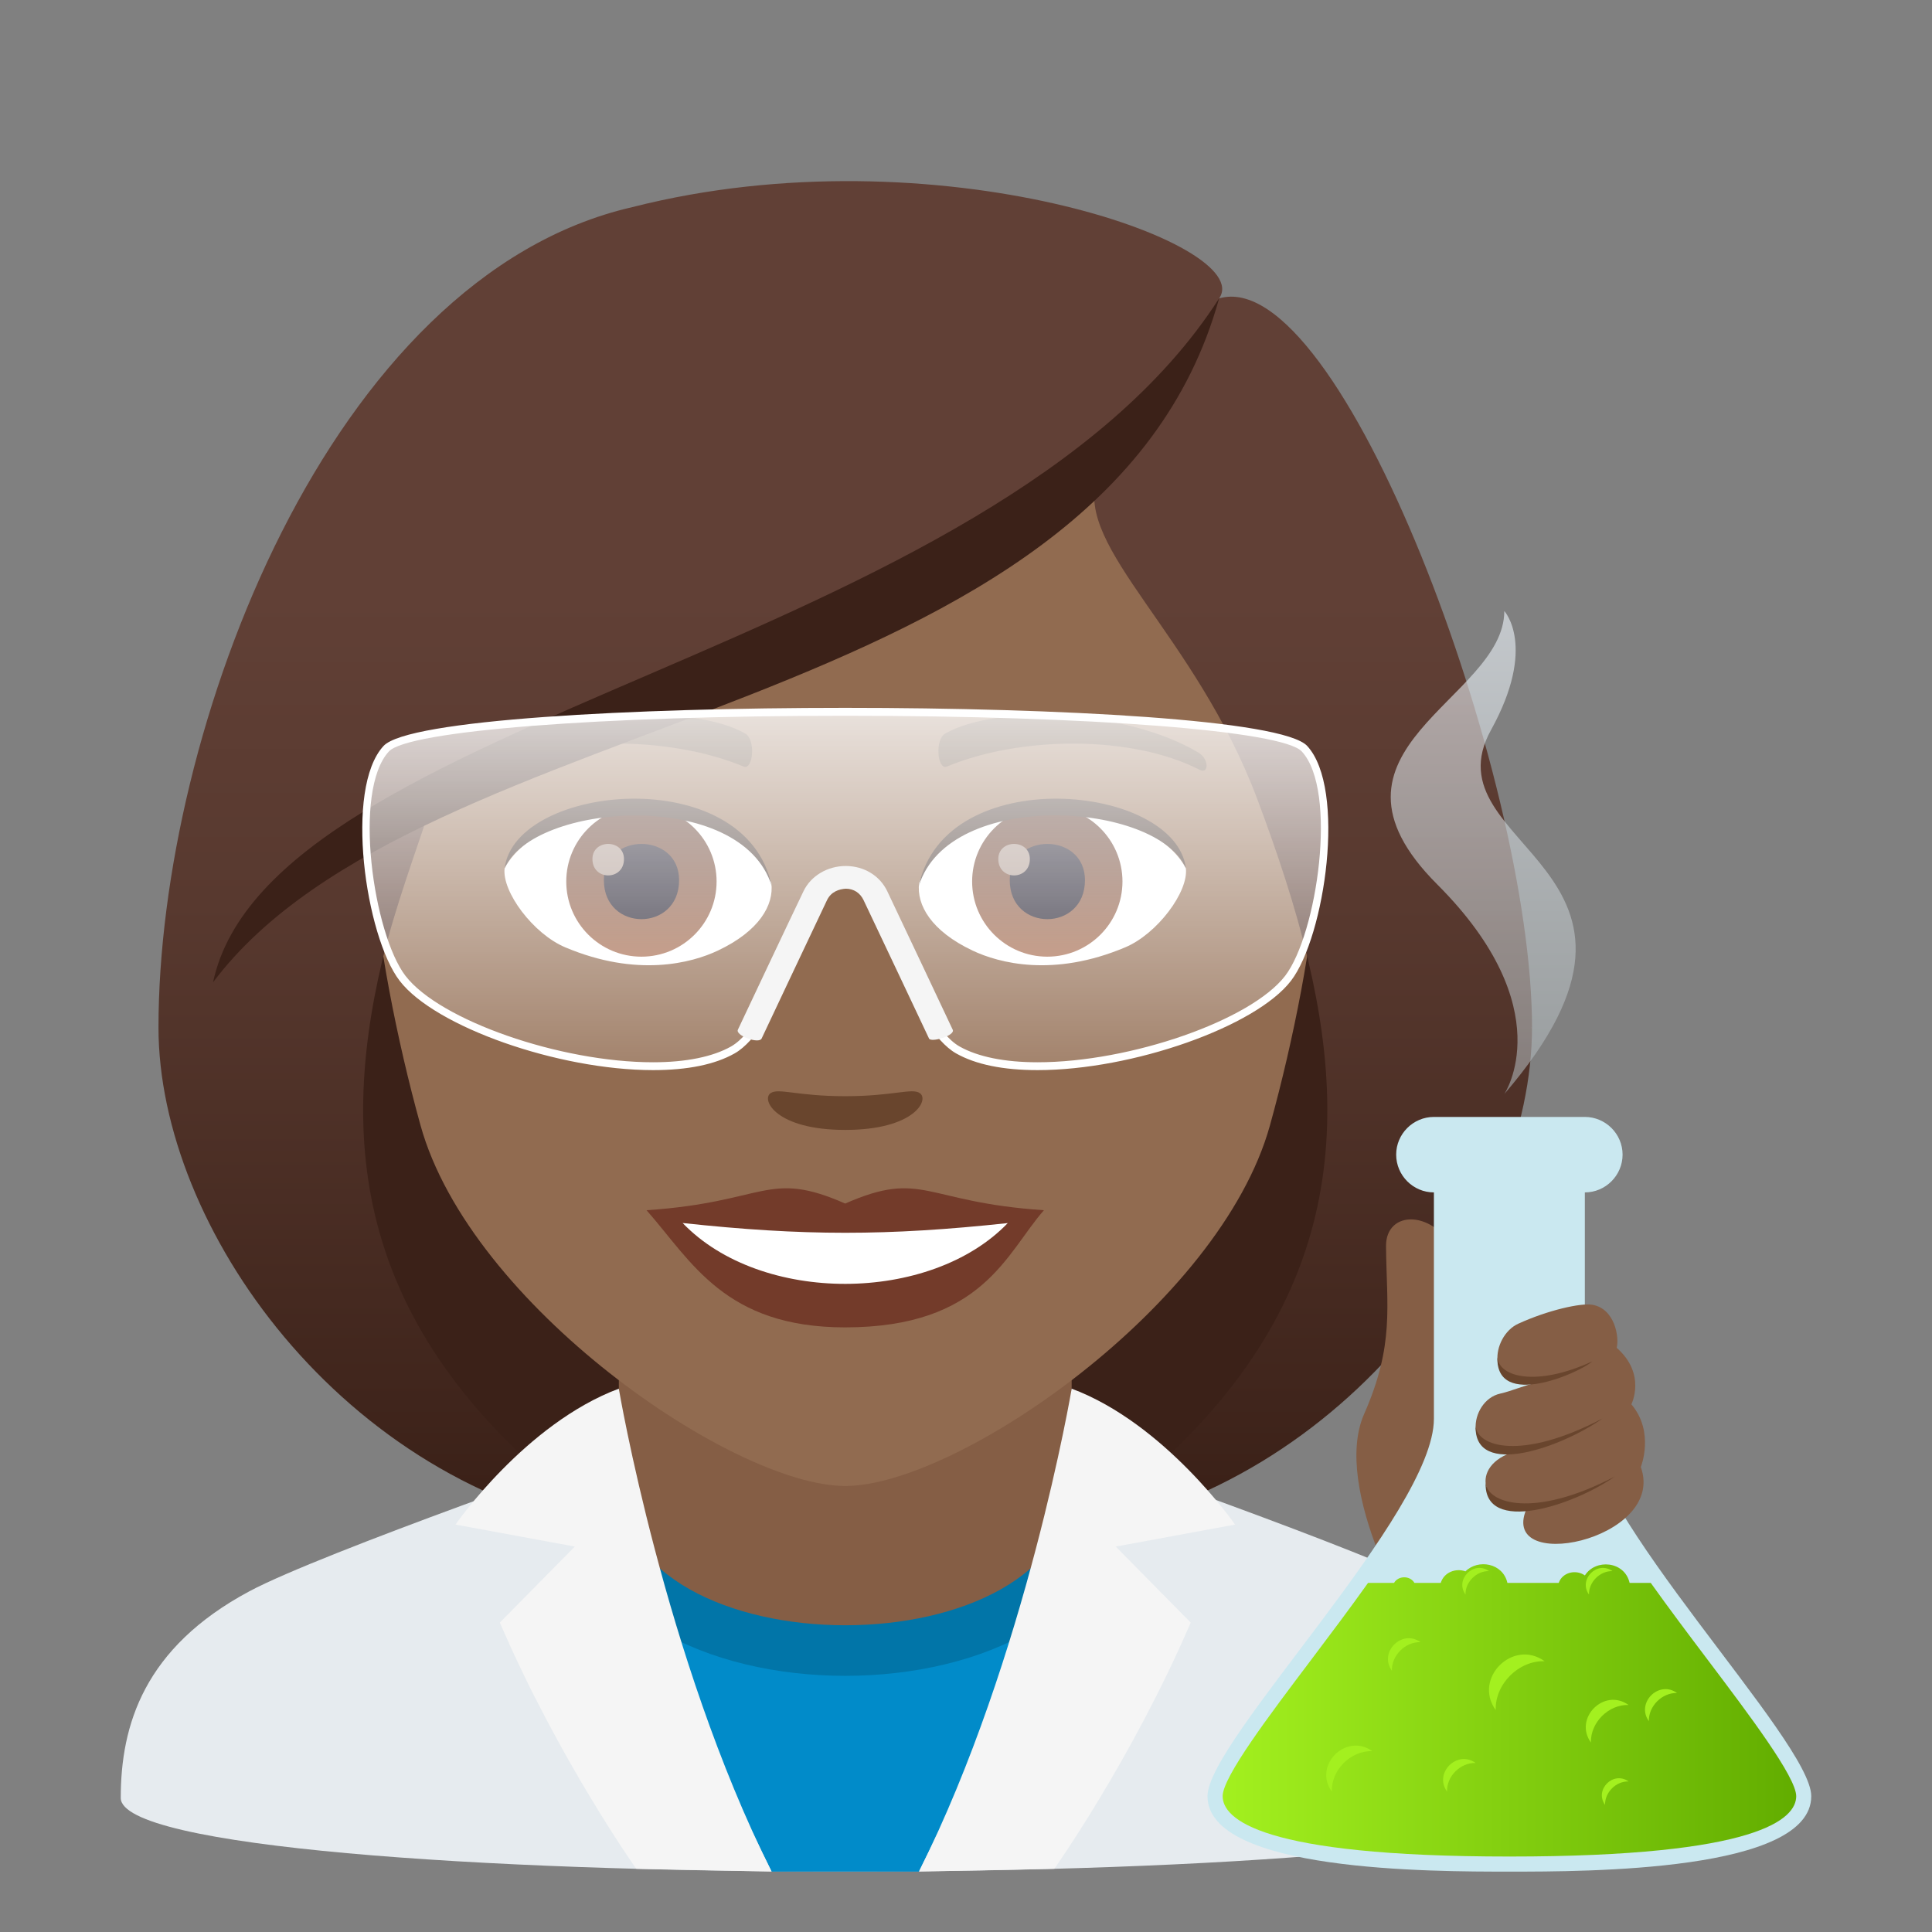
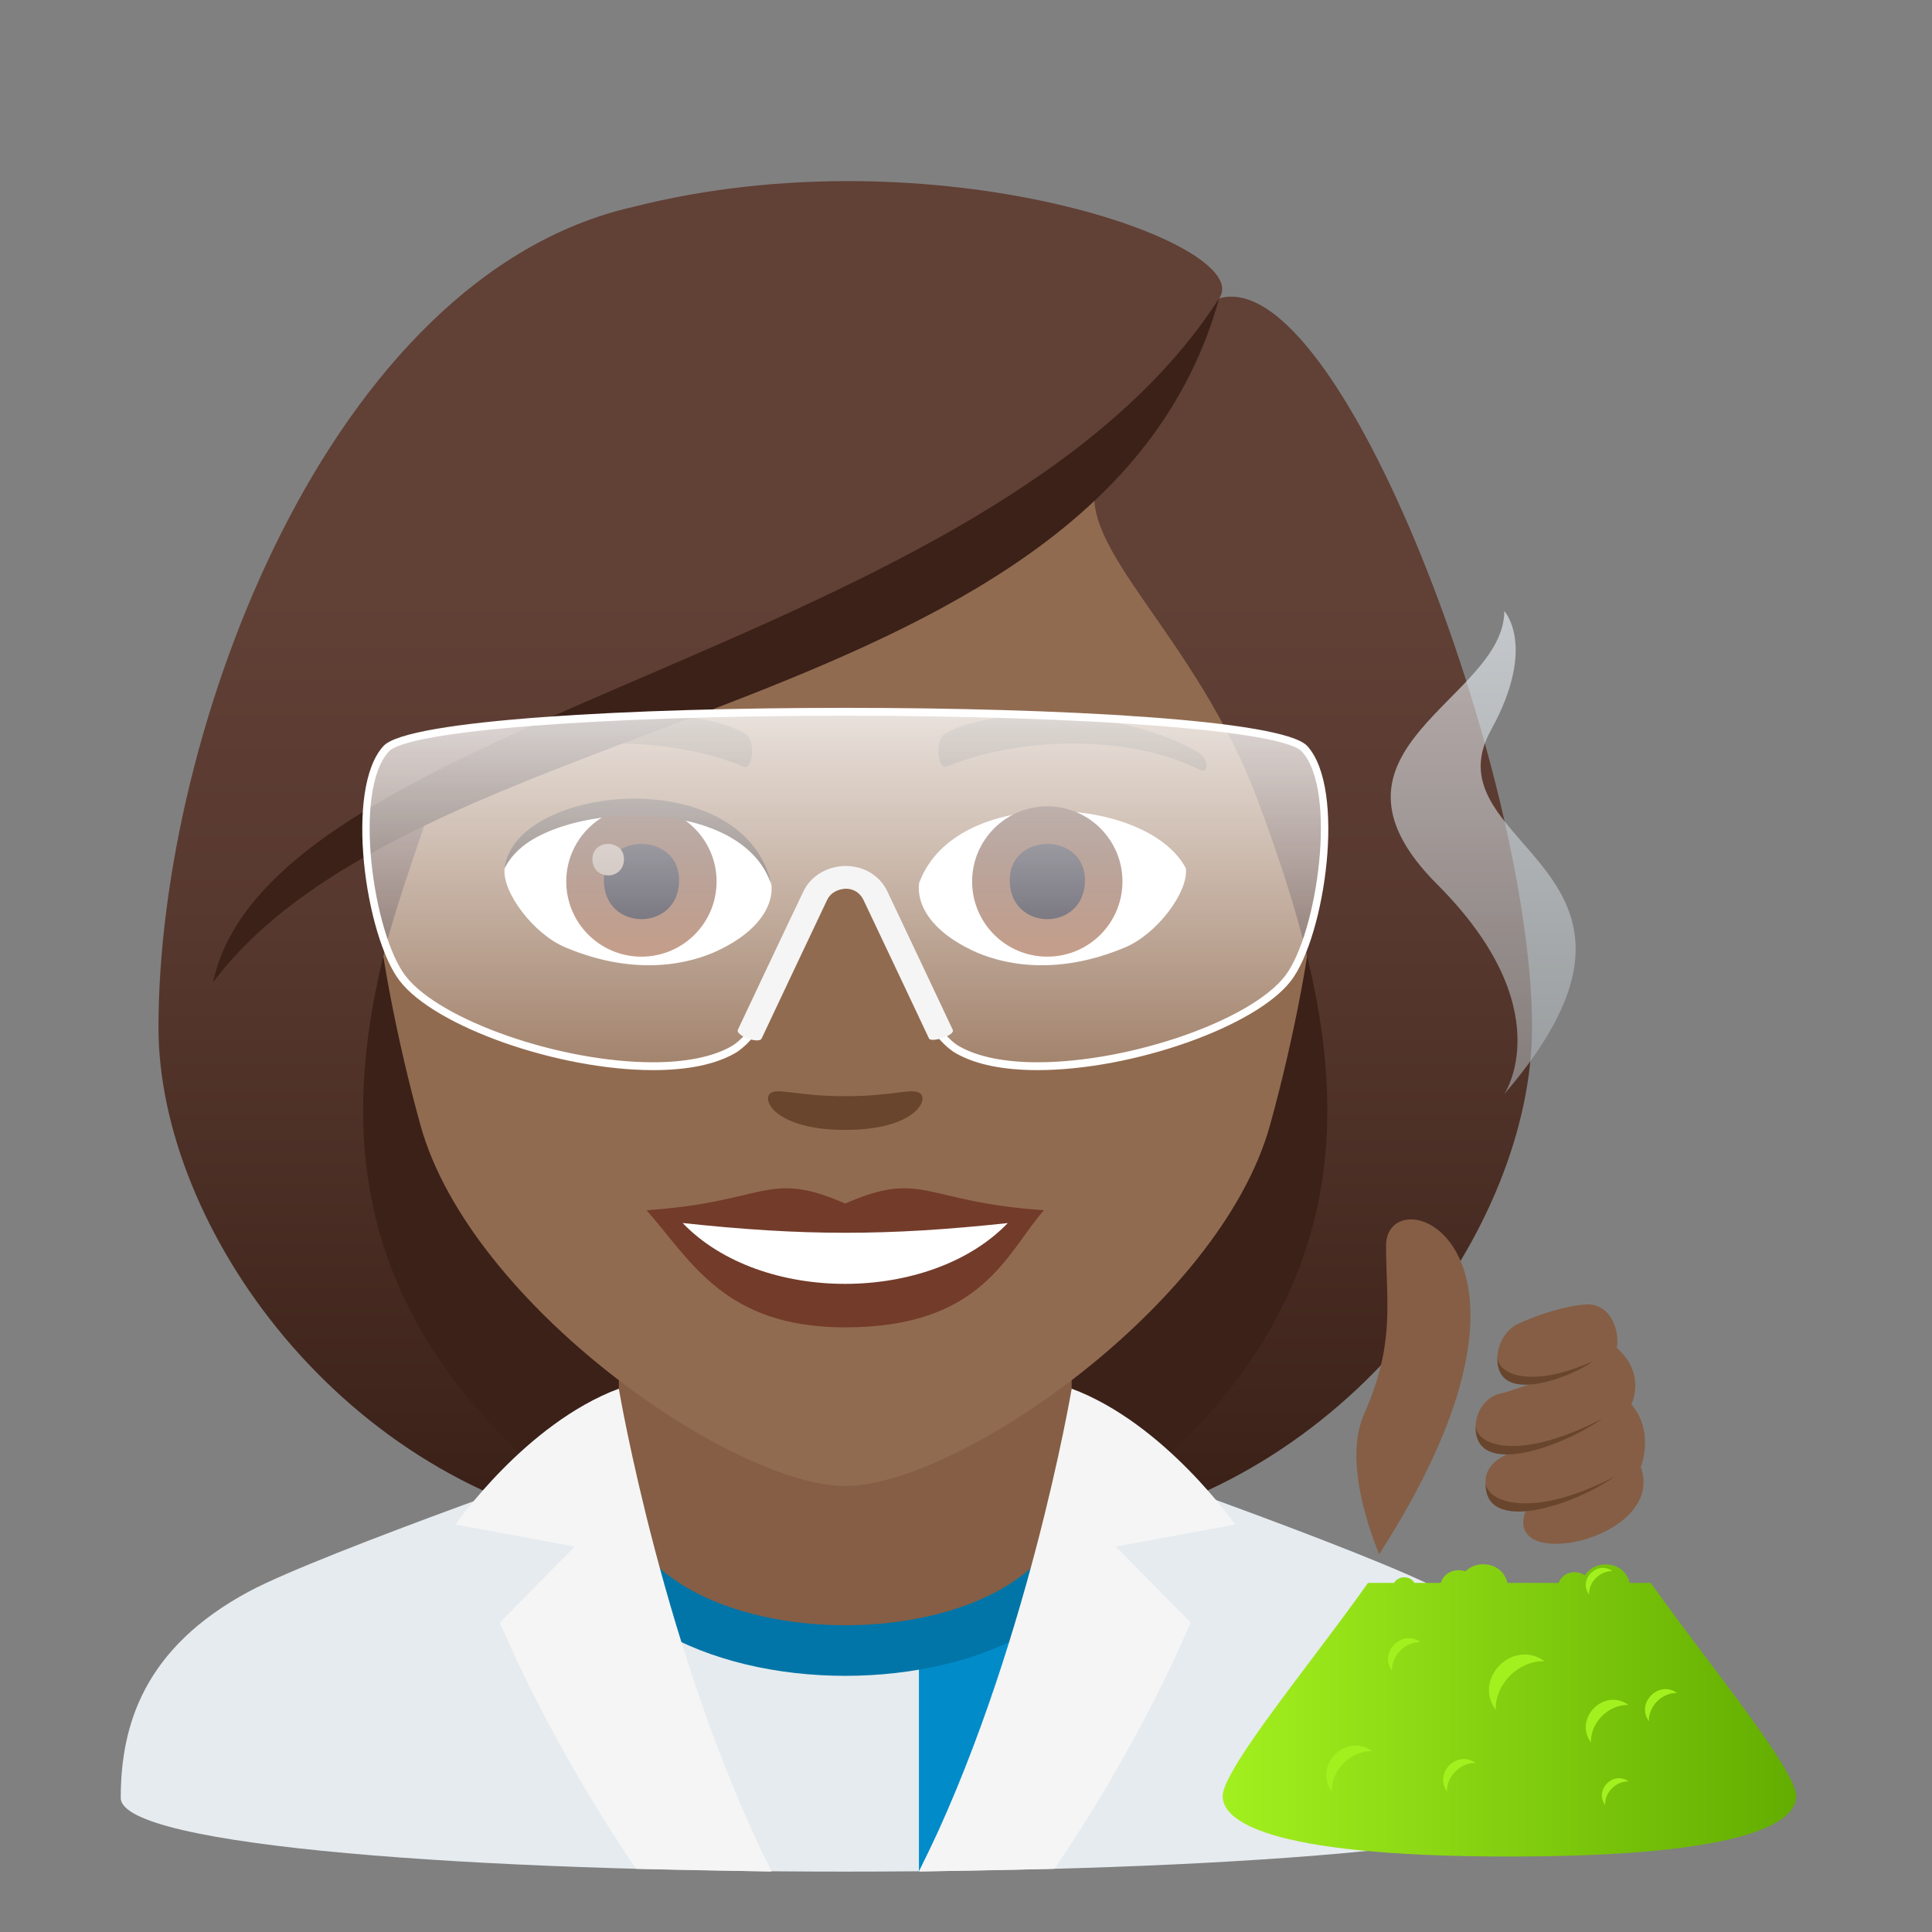
<svg xmlns="http://www.w3.org/2000/svg" xmlns:ns1="http://ns.adobe.com/AdobeSVGViewerExtensions/3.0/" version="1.1" id="Layer_1" x="0px" y="0px" width="64px" height="64px" viewBox="0 0 64 64" enable-background="new 0 0 64 64" xml:space="preserve">
  <rect x="0" y="0" width="64" height="64" fill="#808080" stroke="none" />
  <path fill="#E6EBEF" d="M8.254,52.717C10.656,51.43,20.5,48.01,20.5,48.01l15-0.029c0,0,9.913,3.441,12.301,4.734  C51.271,54.586,52,57.143,52,59.559c0,3.254-48,3.254-48,0C4,57.139,4.774,54.582,8.254,52.717z" />
  <path fill="#3B2118" d="M35.582,50.742c15.168-6.066,13.65-20.477,13.65-20.477H6.766c0,0-1.516,14.411,13.648,20.477  c0,0,3.035,0.758,7.584,0.758C32.549,51.5,35.582,50.742,35.582,50.742z" />
  <linearGradient id="SVGID_1_" gradientUnits="userSpaceOnUse" x1="43.166" y1="51.498" x2="43.166" y2="6.115">
    <stop offset="0.05" style="stop-color:#3B2118" />
    <stop offset="0.112" style="stop-color:#40251C" />
    <stop offset="0.476" style="stop-color:#58392F" />
    <stop offset="0.7" style="stop-color:#614036" />
    <ns1:midPointStop offset="0.05" style="stop-color:#3B2118" />
    <ns1:midPointStop offset="0.4" style="stop-color:#3B2118" />
    <ns1:midPointStop offset="0.7" style="stop-color:#614036" />
  </linearGradient>
  <path fill="url(#SVGID_1_)" d="M43.332,31.805c1.553,6.531,0.734,12.998-7.75,18.938c9.102-1.518,15.168-10.111,15.168-16.705  L43.332,31.805z" />
  <linearGradient id="SVGID_2_" gradientUnits="userSpaceOnUse" x1="1767.98" y1="51.498" x2="1767.98" y2="6.115" gradientTransform="matrix(-1 0 0 1 1780.814 0)">
    <stop offset="0.05" style="stop-color:#3B2118" />
    <stop offset="0.112" style="stop-color:#40251C" />
    <stop offset="0.476" style="stop-color:#58392F" />
    <stop offset="0.7" style="stop-color:#614036" />
    <ns1:midPointStop offset="0.05" style="stop-color:#3B2118" />
    <ns1:midPointStop offset="0.4" style="stop-color:#3B2118" />
    <ns1:midPointStop offset="0.7" style="stop-color:#614036" />
  </linearGradient>
  <path fill="url(#SVGID_2_)" d="M12.666,31.805c-1.551,6.531-0.732,12.998,7.752,18.938C11.316,49.225,5.25,40.631,5.25,34.037  L12.666,31.805z" />
-   <path fill="#018BC9" d="M30.441,62L37,48.602c0,0-2.742,5.369-9,5.369s-8.998-5.369-9-5.369L25.561,62H30.441z" />
+   <path fill="#018BC9" d="M30.441,62L37,48.602c0,0-2.742,5.369-9,5.369s-8.998-5.369-9-5.369H30.441z" />
  <path fill="#0175A8" d="M19,49.422c0,8.123,18,8.123,18,0l-1.543-0.535H20.5L19,49.422z" />
  <path fill="#855E45" d="M20.5,49.07c0,6.359,15,6.359,15,0c0-2.164,0-7.158,0-7.158h-15C20.5,41.912,20.5,46.906,20.5,49.07z" />
  <path fill="#F5F5F5" d="M34.926,61.906c0,0,2.564-3.617,4.518-8.156l-2.484-2.518l3.953-0.729c0,0-2.311-3.342-5.412-4.502  c0,0-1.498,8.889-5.059,15.998L34.926,61.906z" />
  <path fill="#F5F5F5" d="M21.076,61.906c0,0-2.564-3.617-4.518-8.156l2.484-2.518l-3.953-0.729c0,0,2.311-3.342,5.41-4.502  c0,0,1.5,8.889,5.061,15.998L21.076,61.906z" />
  <path fill="#916B50" d="M28,8.275c-11.006,0-16.307,8.963-15.645,20.486c0.137,2.315,0.781,5.657,1.576,8.52  C15.582,43.232,24.291,49.225,28,49.225c3.707,0,12.416-5.992,14.068-11.943c0.795-2.863,1.439-6.205,1.574-8.52  C44.305,17.238,39.006,8.275,28,8.275z" />
  <path fill="#733B2A" d="M27.998,39.869c-2.578-1.133-2.6-0.045-6.58,0.221c1.494,1.699,2.594,3.881,6.578,3.881  c4.574,0,5.348-2.479,6.586-3.881C30.596,39.824,30.58,38.736,27.998,39.869z" />
  <path fill="#FFFFFF" d="M22.613,40.514c2.6,2.705,8.205,2.67,10.771,0.002C29.383,40.945,26.615,40.945,22.613,40.514z" />
  <path fill="#5E4431" d="M39.693,24.927c-2.391-1.426-6.68-1.602-8.377-0.629c-0.359,0.195-0.264,1.225,0.049,1.096  c2.42-1.008,6.107-1.057,8.379,0.109C40.049,25.656,40.057,25.134,39.693,24.927z" />
  <path fill="#5E4431" d="M16.305,24.927c2.391-1.426,6.678-1.602,8.379-0.629c0.359,0.195,0.264,1.225-0.049,1.096  c-2.422-1.008-6.105-1.059-8.381,0.109C15.949,25.656,15.943,25.134,16.305,24.927z" />
  <path fill="#69452D" d="M30.473,36.213c-0.262-0.184-0.877,0.1-2.475,0.1s-2.211-0.283-2.473-0.1  c-0.314,0.221,0.184,1.217,2.473,1.217S30.789,36.436,30.473,36.213z" />
  <path id="Path_3082_" fill="#FFFFFF" d="M25.551,29.25c0.094,0.727-0.4,1.592-1.77,2.239c-0.869,0.412-2.678,0.896-5.055-0.107  c-1.066-0.448-2.104-1.846-2.01-2.62C18.004,26.332,24.346,25.976,25.551,29.25z" />
  <linearGradient id="Oval_1_" gradientUnits="userSpaceOnUse" x1="-425.189" y1="477.44" x2="-425.189" y2="478.199" gradientTransform="matrix(6.57 0 0 -6.57 2814.78 3168.528)">
    <stop offset="0" style="stop-color:#A6694A" />
    <stop offset="1" style="stop-color:#4F2A1E" />
    <ns1:midPointStop offset="0" style="stop-color:#A6694A" />
    <ns1:midPointStop offset="0.5" style="stop-color:#A6694A" />
    <ns1:midPointStop offset="1" style="stop-color:#4F2A1E" />
  </linearGradient>
  <circle id="Oval_474_" fill="url(#Oval_1_)" cx="21.248" cy="29.201" r="2.49" />
  <path id="Path_3081_" fill="#1A1626" d="M20.004,29.156c0,1.723,2.492,1.723,2.492,0C22.496,27.556,20.004,27.556,20.004,29.156z" />
  <path id="Path_3080_" fill="#AB968C" d="M19.625,28.457c0,0.723,1.045,0.723,1.045,0C20.67,27.789,19.625,27.789,19.625,28.457z" />
  <path id="Path_3079_" fill="#45332C" d="M25.563,29.345c-1.012-3.25-7.908-2.77-8.846-0.584  C17.064,25.962,24.701,25.222,25.563,29.345z" />
  <path id="Path_3078_" fill="#FFFFFF" d="M30.447,29.25c-0.092,0.727,0.402,1.592,1.771,2.239c0.869,0.412,2.678,0.896,5.055-0.107  c1.066-0.448,2.104-1.846,2.01-2.62C37.996,26.332,31.654,25.976,30.447,29.25z" />
  <linearGradient id="Oval_2_" gradientUnits="userSpaceOnUse" x1="-425.841" y1="477.44" x2="-425.841" y2="478.199" gradientTransform="matrix(6.57 0 0 -6.57 2832.511 3168.528)">
    <stop offset="0" style="stop-color:#A6694A" />
    <stop offset="1" style="stop-color:#4F2A1E" />
    <ns1:midPointStop offset="0" style="stop-color:#A6694A" />
    <ns1:midPointStop offset="0.5" style="stop-color:#A6694A" />
    <ns1:midPointStop offset="1" style="stop-color:#4F2A1E" />
  </linearGradient>
  <circle id="Oval_473_" fill="url(#Oval_2_)" cx="34.693" cy="29.201" r="2.49" />
  <path id="Path_3077_" fill="#1A1626" d="M33.449,29.156c0,1.723,2.492,1.723,2.492,0C35.941,27.556,33.449,27.556,33.449,29.156z" />
-   <path id="Path_3076_" fill="#AB968C" d="M33.07,28.457c0,0.723,1.045,0.723,1.045,0C34.115,27.789,33.07,27.789,33.07,28.457z" />
-   <path id="Path_3075_" fill="#45332C" d="M30.438,29.345c1.01-3.248,7.902-2.783,8.846-0.584  C38.934,25.962,31.299,25.222,30.438,29.345z" />
  <linearGradient id="SVGID_3_" gradientUnits="userSpaceOnUse" x1="28" y1="51.497" x2="28" y2="6.113">
    <stop offset="0.05" style="stop-color:#3B2118" />
    <stop offset="0.112" style="stop-color:#40251C" />
    <stop offset="0.476" style="stop-color:#58392F" />
    <stop offset="0.7" style="stop-color:#614036" />
    <ns1:midPointStop offset="0.05" style="stop-color:#3B2118" />
    <ns1:midPointStop offset="0.4" style="stop-color:#3B2118" />
    <ns1:midPointStop offset="0.7" style="stop-color:#614036" />
  </linearGradient>
  <path fill="url(#SVGID_3_)" d="M40.385,9.884c1.258-1.795-9.387-5.582-19.438-3.023C10.908,9.16,5.25,24.201,5.25,34.037  c0.898,0.713,6.396-1.064,7.416-2.232c0.416-1.721,1.072-3.493,1.684-5.329c7.539-4.365,16.07-5.393,21.992-10.617  c-0.76,2.275,3.256,5.145,5.309,10.617c0.666,1.775,1.26,3.553,1.682,5.329c1.674,1.541,5.014,2.268,7.418,2.232  C50.75,25.716,44.408,8.722,40.385,9.884z" />
  <path fill="#3B2118" d="M7.057,32.541c6.945-9.247,29.439-8.62,33.328-22.657C32.834,21.666,8.955,23.652,7.057,32.541z" />
  <linearGradient id="SVGID_4_" gradientUnits="userSpaceOnUse" x1="28.002" y1="35.319" x2="28.002" y2="23.58">
    <stop offset="0" style="stop-color:#FFFFFF;stop-opacity:0.2" />
    <stop offset="1" style="stop-color:#FFFFFF" />
    <ns1:midPointStop offset="0" style="stop-color:#FFFFFF;stop-opacity:0.2" />
    <ns1:midPointStop offset="0.5" style="stop-color:#FFFFFF;stop-opacity:0.2" />
    <ns1:midPointStop offset="1" style="stop-color:#FFFFFF" />
  </linearGradient>
  <path opacity="0.8" fill="url(#SVGID_4_)" d="M12.793,24.802c-1.246,1.344-0.564,6.162,0.543,7.606  c1.547,2.016,8.318,3.855,10.941,2.373c1.451-0.822,3.064-5.612,3.064-5.612h1.322c0,0,1.613,4.792,3.063,5.612  c2.623,1.482,9.395-0.359,10.941-2.373c1.107-1.448,1.787-6.258,0.543-7.606C41.699,23.173,14.305,23.171,12.793,24.802z" />
  <path fill="#FFFFFF" d="M21.635,35.449c-3.146,0-7.227-1.438-8.396-2.959c-1.131-1.473-1.842-6.37-0.533-7.78  c0.807-0.871,8.264-1.262,15.293-1.262c7.035,0,14.494,0.391,15.303,1.262c1.303,1.412,0.59,6.307-0.535,7.778  c-1.168,1.523-5.25,2.961-8.396,2.961l0,0c-1.143,0-2.051-0.186-2.701-0.555c-1.383-0.781-2.859-4.918-3.092-5.594h-1.148  c-0.232,0.674-1.707,4.813-3.092,5.594C23.686,35.264,22.777,35.449,21.635,35.449z M27.998,23.71  c-8.123,0-14.48,0.498-15.115,1.182c-1.211,1.307-0.51,6.055,0.549,7.434c1.131,1.471,5.117,2.863,8.203,2.863  c1.086,0,1.979-0.182,2.582-0.523c1.395-0.789,2.992-5.493,3.008-5.54l0.029-0.088h1.496l0.031,0.088  c0.016,0.047,1.613,4.752,3.006,5.54c0.604,0.342,1.496,0.523,2.582,0.523c3.086,0,7.072-1.393,8.203-2.863  c1.055-1.377,1.756-6.127,0.551-7.434C42.486,24.208,36.125,23.71,27.998,23.71z" />
  <path fill="#F5F5F5" d="M30.775,34.402c0,0-1.828-3.874-2.17-4.588c-0.115-0.238-0.324-0.373-0.586-0.375  c-0.223,0.014-0.484,0.096-0.621,0.375c-0.342,0.715-2.168,4.588-2.168,4.588c-0.092,0.193-0.875-0.1-0.787-0.291  c0,0,1.828-3.875,2.176-4.592c0.242-0.504,0.791-0.832,1.398-0.832c0.002,0,0.002,0,0.002,0c0.602,0.002,1.125,0.32,1.371,0.832  c0.344,0.717,2.17,4.592,2.17,4.592C31.652,34.303,30.846,34.547,30.775,34.402z" />
  <path fill="#855E45" d="M45.914,41.281c0.018,2.006,0.287,3.26-0.727,5.564c-0.533,1.211-0.162,2.992,0.498,4.643  C52.367,41.111,45.895,38.863,45.914,41.281z" />
-   <path fill="#CAE8F0" d="M52.5,47v-7.5c0.686,0,1.25-0.564,1.25-1.252c0-0.686-0.564-1.248-1.25-1.248h-5  c-0.689,0-1.25,0.563-1.25,1.248c0,0.688,0.561,1.252,1.25,1.252V47c0,3.125-7.5,10.652-7.5,12.5C40,62,47.422,62,50,62s10,0,10-2.5  C60,57.652,52.5,50.125,52.5,47z" />
  <linearGradient id="SVGID_5_" gradientUnits="userSpaceOnUse" x1="40.5" y1="56.658" x2="59.5" y2="56.658">
    <stop offset="0" style="stop-color:#A3F01F" />
    <stop offset="1" style="stop-color:#62AD00" />
    <ns1:midPointStop offset="0" style="stop-color:#A3F01F" />
    <ns1:midPointStop offset="0.5" style="stop-color:#A3F01F" />
    <ns1:midPointStop offset="1" style="stop-color:#62AD00" />
  </linearGradient>
  <path fill="url(#SVGID_5_)" d="M56.582,55c-0.648-0.857-1.295-1.719-1.898-2.564h-0.701c-0.164-0.725-1.129-0.807-1.482-0.248  c-0.281-0.201-0.738-0.119-0.867,0.248h-1.699c-0.15-0.664-0.975-0.797-1.389-0.383c-0.313-0.113-0.707,0.02-0.82,0.383h-0.871  c-0.143-0.248-0.533-0.248-0.676,0h-0.861c-0.602,0.846-1.25,1.707-1.896,2.564c-1.369,1.813-2.92,3.865-2.92,4.5  c0,0.748,1.234,2,9.5,2s9.5-1.252,9.5-2C59.5,58.865,57.949,56.813,56.582,55z" />
  <path fill="#A3F01F" d="M51.166,55.029c-1.049-0.754-2.375,0.572-1.619,1.619C49.523,55.785,50.303,55.006,51.166,55.029z" />
  <path fill="#A3F01F" d="M53.947,59.012c-0.504-0.359-1.139,0.275-0.777,0.777C53.158,59.375,53.533,59.002,53.947,59.012z" />
-   <path fill="#A3F01F" d="M49.324,52.045c-0.504-0.361-1.139,0.275-0.777,0.777C48.535,52.408,48.91,52.035,49.324,52.045z" />
  <path fill="#A3F01F" d="M53.414,52.045c-0.502-0.361-1.139,0.275-0.777,0.777C52.627,52.408,53,52.035,53.414,52.045z" />
  <path fill="#A3F01F" d="M45.457,58.008c-0.867-0.623-1.965,0.473-1.34,1.34C44.098,58.633,44.742,57.988,45.457,58.008z" />
  <path fill="#A3F01F" d="M48.881,58.4c-0.613-0.441-1.389,0.334-0.947,0.947C47.92,58.842,48.375,58.387,48.881,58.4z" />
  <path fill="#A3F01F" d="M47.055,54.398c-0.613-0.441-1.389,0.334-0.947,0.947C46.094,54.84,46.549,54.385,47.055,54.398z" />
  <path fill="#A3F01F" d="M53.947,56.479c-0.807-0.58-1.826,0.439-1.246,1.244C52.684,57.059,53.283,56.461,53.947,56.479z" />
  <path fill="#A3F01F" d="M55.553,56.082c-0.604-0.434-1.367,0.33-0.932,0.934C54.607,56.518,55.057,56.07,55.553,56.082z" />
  <linearGradient id="SVGID_6_" gradientUnits="userSpaceOnUse" x1="49.133" y1="36.242" x2="49.133" y2="20.242">
    <stop offset="0" style="stop-color:#A9B0B3" />
    <stop offset="0.316" style="stop-color:#BDC4C7" />
    <stop offset="0.961" style="stop-color:#EFF6FC" />
    <stop offset="1" style="stop-color:#F2F9FF" />
    <ns1:midPointStop offset="0" style="stop-color:#A9B0B3" />
    <ns1:midPointStop offset="0.545" style="stop-color:#A9B0B3" />
    <ns1:midPointStop offset="1" style="stop-color:#F2F9FF" />
  </linearGradient>
  <path opacity="0.6" fill="url(#SVGID_6_)" enable-background="new    " d="M49.832,36.242c0,0,1.9-2.82-2.219-6.942  c-4.48-4.479,2.219-6.119,2.219-9.059c0,0,1.09,1.17-0.439,3.939C47.223,28.101,56.293,28.72,49.832,36.242z" />
  <path fill="#855E45" d="M53.555,44.648c0.994,0.875,0.486,1.871,0.486,1.871c0.781,0.922,0.313,2.078,0.313,2.078  c0.875,2.438-4.875,3.609-3.746,1.297c-1.541,0.207-1.988-1.357-0.418-1.813c-1.77,0.32-1.547-1.682-0.494-1.916  c0.395-0.088,0.797-0.277,1.254-0.373c-1.803,0.299-1.553-1.531-0.658-1.941c0.992-0.453,2.072-0.693,2.453-0.629  C53.498,43.348,53.645,44.305,53.555,44.648z" />
  <path fill="#69452D" d="M49.604,44.957c-0.063,1.75,2.734,0.516,3.141,0.141C50.916,45.941,49.652,45.629,49.604,44.957z" />
  <path fill="#69452D" d="M48.883,47.238c-0.063,1.75,2.855,0.703,4.205-0.25C50.369,48.41,48.932,47.91,48.883,47.238z" />
  <path fill="#69452D" d="M49.213,49.113c-0.063,1.75,2.932,0.75,4.281-0.203C50.775,50.332,49.262,49.785,49.213,49.113z" />
</svg>